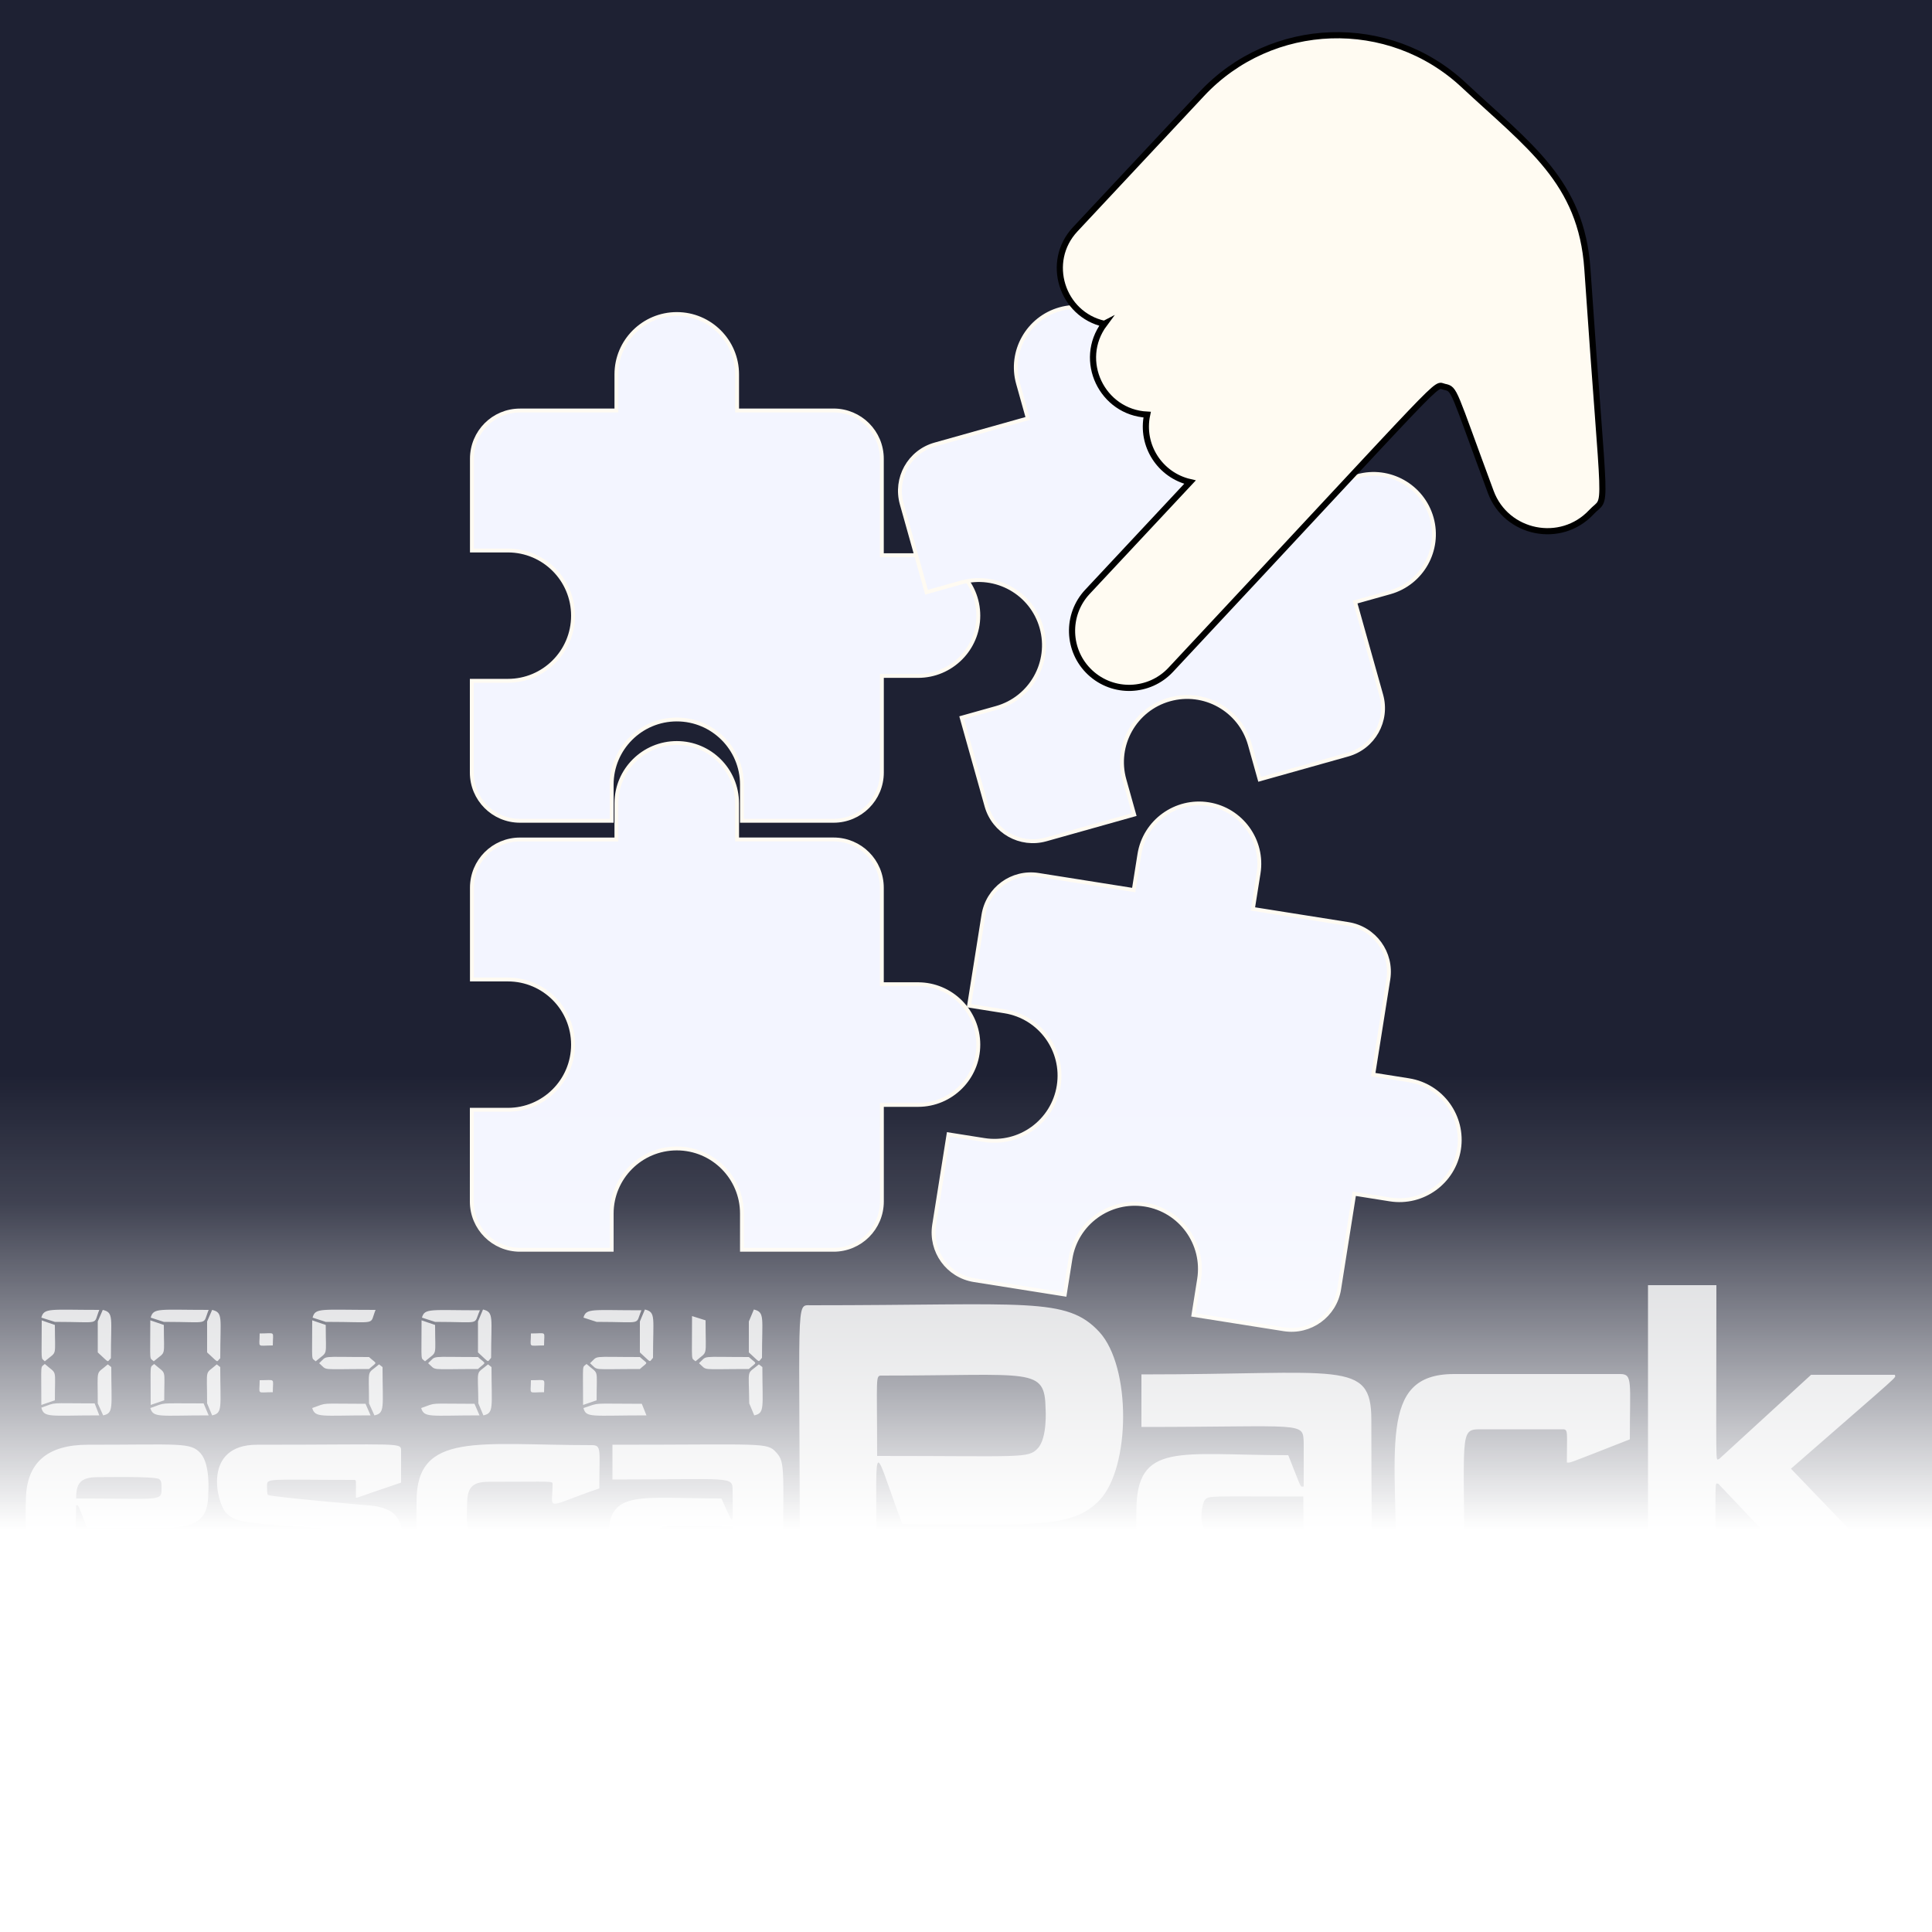
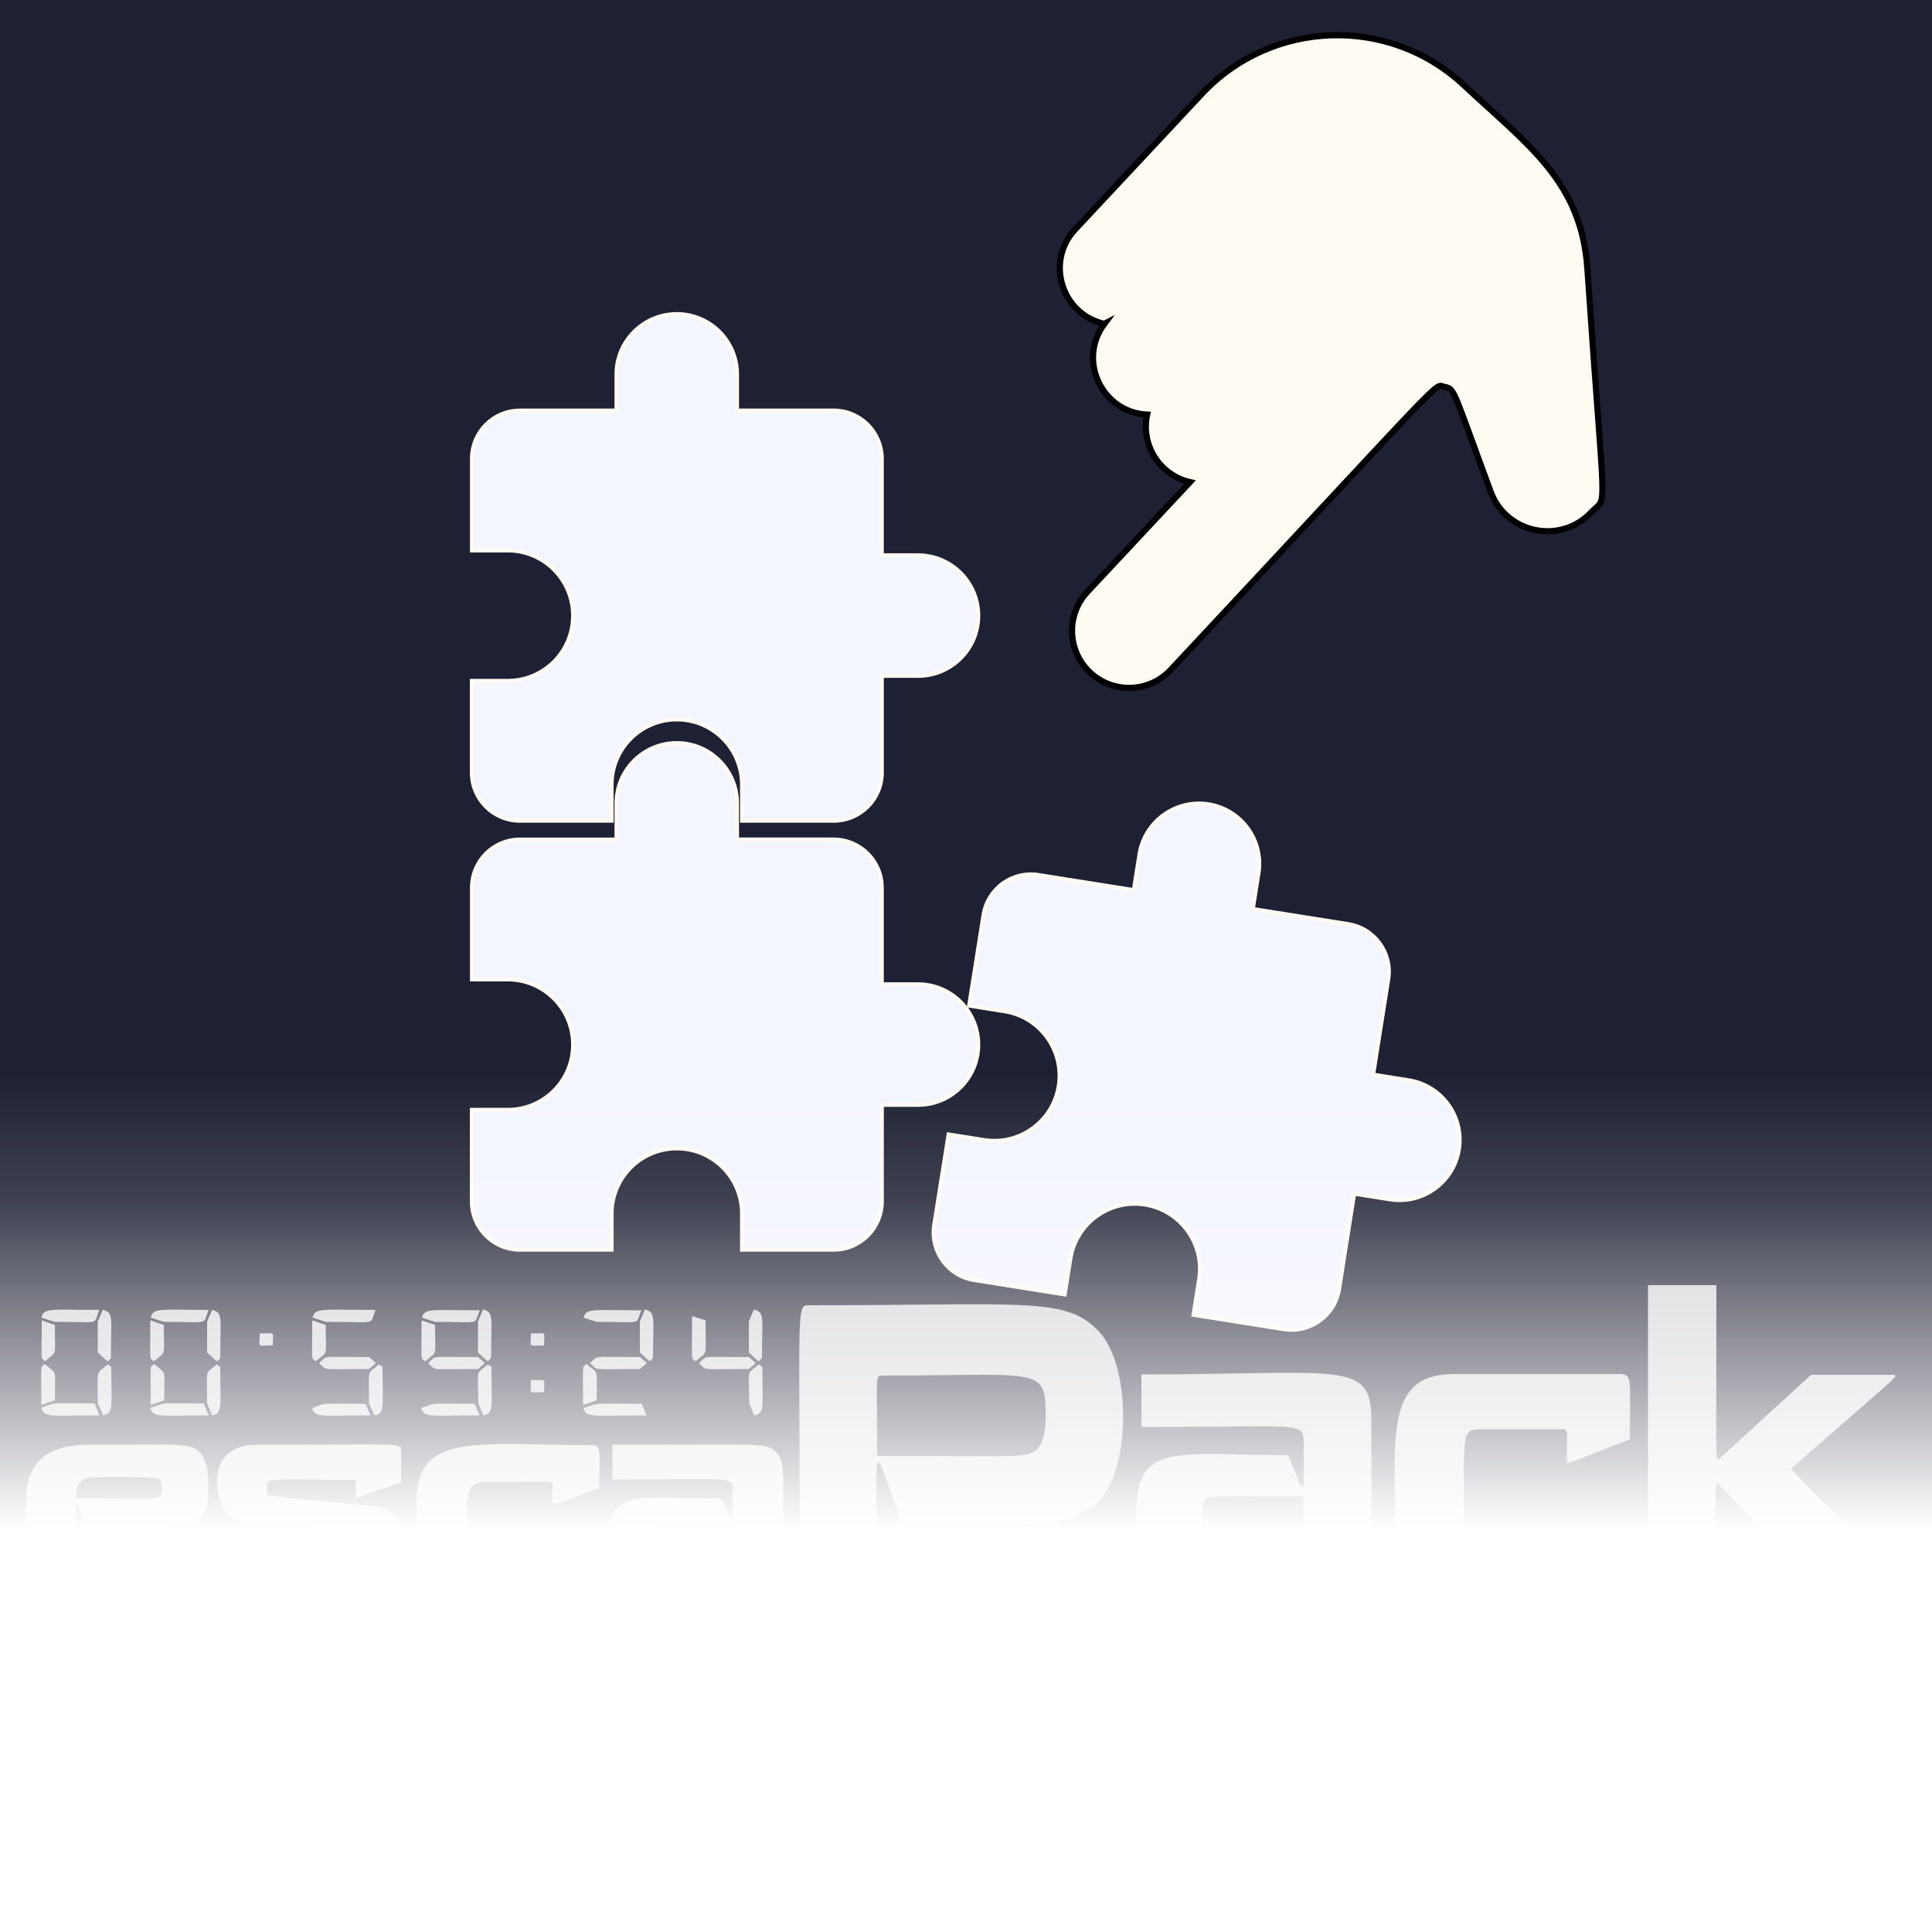
<svg xmlns="http://www.w3.org/2000/svg" id="a" viewBox="0 0 500 500">
  <defs>
    <linearGradient id="g" x1="250" y1="180.49" x2="250" y2="-41.41" gradientTransform="translate(0 319.51)" gradientUnits="userSpaceOnUse">
      <stop offset=".47" stop-color="#fff" />
      <stop offset=".85" stop-color="#fff" stop-opacity=".15" />
      <stop offset="1" stop-color="#fff" stop-opacity="0" />
    </linearGradient>
  </defs>
  <g id="b">
    <rect width="500" height="500" style="fill:#1e2133;" />
    <path id="c" d="m237.58,143.69h-9.36v-24.96c0-6.91-5.59-12.5-12.5-12.5h-24.96v-9.36c0-8.6-6.99-15.6-15.6-15.6s-15.63,6.99-15.63,15.6v9.37h-24.96c-6.91,0-12.44,5.59-12.44,12.5v23.73h9.31c9.31,0,16.86,7.55,16.86,16.86s-7.55,16.86-16.86,16.86h-9.34v23.73c0,6.91,5.56,12.5,12.47,12.5h23.73v-9.36c0-9.31,7.55-16.86,16.86-16.86s16.86,7.55,16.86,16.86v9.36h23.71c6.91,0,12.5-5.59,12.5-12.5v-24.99h9.36c8.6,0,15.6-6.99,15.6-15.6s-6.99-15.63-15.6-15.63Z" style="fill:#f3f5ff; stroke:#fffbf2; stroke-miterlimit:10;" />
    <path id="d" d="m237.58,254.71h-9.36v-24.96c0-6.91-5.59-12.5-12.5-12.5h-24.96v-9.36c0-8.6-6.99-15.6-15.6-15.6s-15.63,6.99-15.63,15.6v9.37h-24.96c-6.91,0-12.44,5.59-12.44,12.5v23.73h9.31c9.31,0,16.86,7.55,16.86,16.86s-7.55,16.86-16.86,16.86h-9.34v23.73c0,6.91,5.56,12.5,12.47,12.5h23.73v-9.36c0-9.31,7.55-16.86,16.86-16.86s16.86,7.55,16.86,16.86v9.36h23.71c6.91,0,12.5-5.59,12.5-12.5v-24.99h9.36c8.6,0,15.6-6.99,15.6-15.6s-6.99-15.63-15.6-15.63Z" style="fill:#f3f5ff; stroke:#fffbf2; stroke-miterlimit:10;" />
    <path id="e" d="m364.64,279.57l-9.25-1.47,3.91-24.66c1.08-6.82-3.56-13.22-10.39-14.3l-24.66-3.91,1.47-9.25c1.35-8.5-4.47-16.5-12.96-17.85s-16.53,4.46-17.88,12.96l-1.47,9.25-24.66-3.91c-6.82-1.08-13.16,3.57-14.24,10.4l-3.72,23.44,9.19,1.46c9.19,1.46,15.47,10.1,14.01,19.29-1.46,9.19-10.1,15.47-19.29,14.01l-9.22-1.46-3.72,23.44c-1.08,6.82,3.54,13.21,10.36,14.29l23.44,3.72,1.47-9.25c1.46-9.19,10.1-15.47,19.29-14.01s15.47,10.1,14.01,19.29l-1.47,9.25,23.41,3.71c6.82,1.08,13.22-3.56,14.3-10.39l3.91-24.68,9.25,1.47c8.5,1.35,16.5-4.47,17.85-12.96s-4.46-16.53-12.96-17.88Z" style="fill:#f3f5ff; stroke:#fffbf2; stroke-miterlimit:10;" />
-     <path id="f" d="m351.27,123.24l-9.02,2.53-6.75-24.03c-1.87-6.65-8.76-10.52-15.41-8.65l-24.03,6.75-2.53-9.02c-2.33-8.28-10.95-13.13-19.23-10.8-8.28,2.33-13.16,10.96-10.83,19.24l2.53,9.02-24.03,6.75c-6.65,1.87-10.46,8.74-8.6,15.39l6.42,22.85,8.96-2.52c8.96-2.52,18.27,2.71,20.79,11.67,2.52,8.96-2.71,18.27-11.67,20.79l-8.99,2.52,6.42,22.85c1.87,6.65,8.73,10.53,15.38,8.66l22.85-6.42-2.53-9.02c-2.52-8.96,2.71-18.27,11.67-20.79s18.27,2.71,20.79,11.67l2.53,9.02,22.82-6.41c6.65-1.87,10.52-8.76,8.65-15.41l-6.76-24.06,9.02-2.53c8.28-2.33,13.13-10.95,10.8-19.23s-10.96-13.16-19.24-10.83Z" style="fill:#f3f5ff; stroke:#fffbf2; stroke-miterlimit:10;" />
    <path d="m285.81,83.8c-7.07,9.49-.6,22.92,11.07,23.51-1.71,8.01,3.37,15.69,11.09,17.46l-26.55,28.4c-5.55,5.94-5.26,15.3.7,20.87,5.96,5.57,15.3,5.26,20.87-.7,73.66-78.8,67.96-73.81,70.86-73.22,2.74.57,2.1.64,11.95,27.17,4.01,10.85,18.13,13.73,26.06,5.24,4.32-4.62,3.51,3.94-1.05-62.95-1.54-22.61-15.19-31.86-31.99-47.56-19.33-18.07-49.73-17.04-67.8,2.29l-32.76,35.04c-7.82,8.36-3.49,22.02,7.53,24.46Z" style="fill:#fffbf2; stroke:#000; stroke-miterlimit:10; stroke-width:1.59px;" />
  </g>
-   <path d="m14.2,342.9c0,8.6.7,6.6-2.6,9.4-1.1-1.1-.8.7-.8-10.6-.1,0,3.4,1.2,3.4,1.2Zm-3.5,20.7c0-11.3-.3-9.5.9-10.6,3.3,2.9,2.6.8,2.6,9.4l-3.5,1.2Zm15,2.7c-12.8,0-14.3.7-15-2,4.3-1.5,1.4-1.1,13.8-1.1l1.2,3.1Zm-11.5-24.2l-3.5-1.1c.7-2.6,2.3-2,15-2-1.7,4.1.8,3.1-11.5,3.1Zm11.1,7.9v-8l1.3-3c2.9.7,2.1,2,2.1,12.5-1.1,1.1-.3,1.3-3.4-1.5Zm2.6,3.1l.9.7c0,10.4.7,11.9-2.1,12.5l-1.4-3.1c0-9.5-.6-7.3,2.6-10.1Zm14.5-10.2c0,8.6.7,6.6-2.6,9.4-1.2-1.1-.9.7-.9-10.6,0,0,3.5,1.2,3.5,1.2Zm-3.4,20.7c0-11.3-.3-9.5.9-10.6,3.3,2.9,2.6.8,2.6,9.4l-3.5,1.2Zm15,2.7c-12.8,0-14.3.7-15.1-1.9,4.4-1.5,1.4-1.2,13.8-1.2,0,0,1.3,3.1,1.3,3.1Zm-11.6-24.2l-3.4-1.1c.7-2.6,2.2-2,15-2-1.7,4.1.7,3.1-11.6,3.1Zm11.2,7.9v-8l1.3-3c2.9.7,2.1,2,2.1,12.5-1.1,1.1-.3,1.3-3.4-1.5Zm2.5,3.1l.9.7c0,10.4.7,11.9-2.1,12.5l-1.3-3.1c0-9.5-.7-7.3,2.5-10.1Zm14.5-4.9c-4.3,0-3.4.8-3.4-3.1,4.3,0,3.4-.8,3.4,3.1Zm0,12.1c-4.3,0-3.4.8-3.4-3.1,4.3,0,3.4-.7,3.4,3.1Zm13.7-17.4c0,8.6.7,6.6-2.6,9.4-1.2-1.1-.9.7-.9-10.6,0,0,3.5,1.2,3.5,1.2Zm11.6,23.4c-12.8,0-14.3.7-15.1-1.9,4.3-1.5,1.4-1.1,13.8-1.1l1.3,3Zm-11.6-24.2l-3.4-1.1c.7-2.6,2-2,16.3-2-1.7,4.1,1,3.1-12.9,3.1Zm11.2,9.1c2.2,2,2.2,1.1,0,3.1-13,0-10.6.5-12.9-1.5,2.3-2.1-.1-1.6,12.9-1.6Zm2.6,1.9l.9.7c0,10.4.7,11.9-2.1,12.5l-1.4-3.1c0-9.5-.7-7.3,2.6-10.1Zm14.5-10.2c0,8.6.7,6.6-2.6,9.4-1.2-1.1-.9.7-.9-10.6,0,0,3.5,1.2,3.5,1.2Zm11.5,23.4c-12.8,0-14.3.7-15.1-1.9,4.3-1.5,1.4-1.1,13.8-1.1l1.3,3Zm-11.5-24.2l-3.4-1.1c.7-2.5,2.2-1.9,15-1.9-1.8,4,.7,3-11.6,3Zm11.1,9.1c2.2,2,2.2,1.1,0,3.1-13,0-10.6.5-12.9-1.5,2.3-2.1-.1-1.6,12.9-1.6Zm0-1.2v-8l1.3-3.1c2.9.7,2.1,2.1,2.1,12.5-1.1,1.2-.3,1.4-3.4-1.4h0Zm2.6,3.1l.9.7c0,10.4.7,11.9-2.1,12.5l-1.3-3.1c-.1-9.5-.8-7.3,2.5-10.1Zm14.5-4.9c-4.3,0-3.4.8-3.4-3.1,4.3,0,3.4-.8,3.4,3.1Zm0,12.1c-4.3,0-3.4.8-3.4-3.1,4.3,0,3.4-.7,3.4,3.1Zm10.1,3.3c0-11.3-.3-9.5.9-10.6,3.3,2.9,2.6.8,2.6,9.4l-3.5,1.2Zm16.4,2.7c-14.3,0-15.6.7-16.3-1.9,4.6-1.5,1.5-1.1,15.1-1.1l1.2,3Zm-12.9-24.2l-3.4-1.1c.7-2.5,2.2-1.9,15-1.9-1.7,4,.7,3-11.6,3Zm11.2,9.1c2.2,2,2.2,1.1,0,3.1-13,0-10.6.5-12.9-1.5,2.3-2.1-.1-1.6,12.9-1.6Zm0-1.2v-8l1.3-3.1c2.9.7,2.1,2,2.1,12.5-1.1,1.2-.3,1.4-3.4-1.4h0Zm17-8.3c0,10,.7,7.7-2.6,10.6-1.2-1.1-.9.9-.9-11.7l3.5,1.1Zm11.2,9.5c2.2,2,2.2,1.1,0,3.1-13,0-10.6.5-12.9-1.5,2.3-2.1-.1-1.6,12.9-1.6Zm0-1.2v-8l1.3-3.1c2.9.7,2.1,2.1,2.1,12.5-1.1,1.2-.3,1.4-3.4-1.4h0Zm2.6,3.1l.9.7c0,10.4.7,11.9-2.1,12.5l-1.3-3.1c-.1-9.5-.8-7.3,2.5-10.1Zm-176.7,36.5c0,13.8-3.6,11.2,33.6,11.2v9.7c-29.7,0-42.2,2.5-45.7-8.5-1.4-4.2-.9-13.7-.9-13.6,0-10,5.7-14.5,16-14.5,23.9,0,26.6-.7,29.2,2.2,2.6,2.9,2,10.3,2,10.3,0,11.2-7.7,8.9-31.4,8.9-2.6-6.6-2.1-5.7-2.8-5.7Zm0-1.8c20.6,0,22.1.8,22.1-2.1,0-1.5.1-2.4-.6-2.9-.9-.8-16.1-.5-16-.5-4.4,0-5.5,1.6-5.5,5.5Zm37.2,12.4c34.9,0,33.2.2,33.8-.4.6-.6,1-3.7-1-3.8-25.7-2-28.3-1.5-31.2-4.5-2.5-2.7-6.1-17.6,8-17.6,38,0,37.3-.7,37.3,1.7v8.1c-12.5,4.2-11,3.9-11.7,3.9,0-4.6.2-4.6-.5-4.6-22.8,0-22.5-.6-22.5,1.7s.2,2.1.3,2.2c.7.5,28,2.9,26.2,2.7,6.7.6,8.6,3.5,8.6,9,0,14.7-3.6,11.9-47.5,11.9l.2-10.3h0Zm170,10.3h-19.9c0-75.2-1.2-72.7,2.8-72.7,56,0,66.2-2.3,74.7,6.9,8.3,9,8.1,35,.1,43.5-7.3,7.8-18.5,6.2-51.1,6.2-8.3-22.3-6.6-24.7-6.6,16.1h0Zm1.3-54.5c-1.7,0-1.2,0-1.2,20.8,37.6,0,39.1.7,41.6-2s2-10.2,2-10.1c-.2-11-3.3-8.7-42.4-8.7Zm67.2,13.3v-13.6c51.6,0,59.5-3.9,59.5,11.7,0,43.8.9,43.2-2.2,43.2-49.9,0-54.8,2.6-57.8-8.1-1.1-4-.8-11.6-.8-11.5,0-18,11.1-14.4,39.3-14.4,3.7,9.3,3,8.1,4,8.1v-11.2c-.2-5.7.4-4.2-42-4.2Zm40.8,27.6c1.5,0,1.1-.7,1.1-9.6-24.7,0-24.4-.3-25.5.9-.7.8-2.4,8.7,2.4,8.7h22Zm69.3-18.4c0-7.6.4-8.6-1-8.6h-21.3c-5.7,0-4.2.7-4.2,40.4h-17.5c0-35.1-5.1-54.7,14.8-54.7h43c3.3,0,2.5,2,2.5,16.9-17.3,6.8-15.2,6-16.3,6h0Zm38.7-45.9c0,49.9-.3,45,.7,45l23.8-21.8h21.7c0,1.1,3-1.8-26.9,24.3,31.7,33.1,28.5,29.3,28.5,30.5h-22.1l-25.2-26.6c-1,0-.7-3-.7,26.6h-17.5v-78h17.7Zm-243.3,43.3c-2.4-2.7-3.3-2-42.4-2v9c31,0,31.1-1,31.1,2.9,0,9.5.6,9.7-2.9,2-20.8,0-29.2-2.4-29.2,9.6,0,2.9.8,2.3-3.1,2.3-30,0-30.8.4-32.3-1.1-1.7-1.7-1.2-9.4-1.2-9.4,0-4.2,1.3-5.7,5.5-5.7,17.2,0,16.6-.3,16.6.7,0,6.9-2.4,6,12.1,1,0-10,.7-11.2-2-11.2-29.2,0-45.3-3.6-45.3,14.5,0,9.4-1.1,17.7,8.6,20.9,4.4,1.5,84.6,1.1,84.6,1.1,1.1,0,1.6-.6,1.6-1.6.1-28.8.7-30.4-1.7-33h0Zm-12.1,25.5c-17.9,0-18.7.7-18.7-2.4,0-5.3-.7-4,19.5-4,0,6.2.3,6.4-.8,6.4Z" style="fill:#fff; isolation:isolate; opacity:.8;" />
+   <path d="m14.2,342.9c0,8.6.7,6.6-2.6,9.4-1.1-1.1-.8.7-.8-10.6-.1,0,3.4,1.2,3.4,1.2Zm-3.5,20.7c0-11.3-.3-9.5.9-10.6,3.3,2.9,2.6.8,2.6,9.4l-3.5,1.2Zm15,2.7c-12.8,0-14.3.7-15-2,4.3-1.5,1.4-1.1,13.8-1.1l1.2,3.1Zm-11.5-24.2l-3.5-1.1c.7-2.6,2.3-2,15-2-1.7,4.1.8,3.1-11.5,3.1Zm11.1,7.9v-8l1.3-3c2.9.7,2.1,2,2.1,12.5-1.1,1.1-.3,1.3-3.4-1.5Zm2.6,3.1l.9.7c0,10.4.7,11.9-2.1,12.5l-1.4-3.1c0-9.5-.6-7.3,2.6-10.1Zm14.5-10.2c0,8.6.7,6.6-2.6,9.4-1.2-1.1-.9.7-.9-10.6,0,0,3.5,1.2,3.5,1.2Zm-3.4,20.7c0-11.3-.3-9.5.9-10.6,3.3,2.9,2.6.8,2.6,9.4l-3.5,1.2Zm15,2.7c-12.8,0-14.3.7-15.1-1.9,4.4-1.5,1.4-1.2,13.8-1.2,0,0,1.3,3.1,1.3,3.1Zm-11.6-24.2l-3.4-1.1c.7-2.6,2.2-2,15-2-1.7,4.1.7,3.1-11.6,3.1Zm11.2,7.9v-8l1.3-3c2.9.7,2.1,2,2.1,12.5-1.1,1.1-.3,1.3-3.4-1.5Zm2.5,3.1l.9.7c0,10.4.7,11.9-2.1,12.5l-1.3-3.1c0-9.5-.7-7.3,2.5-10.1Zm14.5-4.9c-4.3,0-3.4.8-3.4-3.1,4.3,0,3.4-.8,3.4,3.1Zm0,12.1Zm13.7-17.4c0,8.6.7,6.6-2.6,9.4-1.2-1.1-.9.7-.9-10.6,0,0,3.5,1.2,3.5,1.2Zm11.6,23.4c-12.8,0-14.3.7-15.1-1.9,4.3-1.5,1.4-1.1,13.8-1.1l1.3,3Zm-11.6-24.2l-3.4-1.1c.7-2.6,2-2,16.3-2-1.7,4.1,1,3.1-12.9,3.1Zm11.2,9.1c2.2,2,2.2,1.1,0,3.1-13,0-10.6.5-12.9-1.5,2.3-2.1-.1-1.6,12.9-1.6Zm2.6,1.9l.9.7c0,10.4.7,11.9-2.1,12.5l-1.4-3.1c0-9.5-.7-7.3,2.6-10.1Zm14.5-10.2c0,8.6.7,6.6-2.6,9.4-1.2-1.1-.9.7-.9-10.6,0,0,3.5,1.2,3.5,1.2Zm11.5,23.4c-12.8,0-14.3.7-15.1-1.9,4.3-1.5,1.4-1.1,13.8-1.1l1.3,3Zm-11.5-24.2l-3.4-1.1c.7-2.5,2.2-1.9,15-1.9-1.8,4,.7,3-11.6,3Zm11.1,9.1c2.2,2,2.2,1.1,0,3.1-13,0-10.6.5-12.9-1.5,2.3-2.1-.1-1.6,12.9-1.6Zm0-1.2v-8l1.3-3.1c2.9.7,2.1,2.1,2.1,12.5-1.1,1.2-.3,1.4-3.4-1.4h0Zm2.6,3.1l.9.7c0,10.4.7,11.9-2.1,12.5l-1.3-3.1c-.1-9.5-.8-7.3,2.5-10.1Zm14.5-4.9c-4.3,0-3.4.8-3.4-3.1,4.3,0,3.4-.8,3.4,3.1Zm0,12.1c-4.3,0-3.4.8-3.4-3.1,4.3,0,3.4-.7,3.4,3.1Zm10.1,3.3c0-11.3-.3-9.5.9-10.6,3.3,2.9,2.6.8,2.6,9.4l-3.5,1.2Zm16.4,2.7c-14.3,0-15.6.7-16.3-1.9,4.6-1.5,1.5-1.1,15.1-1.1l1.2,3Zm-12.9-24.2l-3.4-1.1c.7-2.5,2.2-1.9,15-1.9-1.7,4,.7,3-11.6,3Zm11.2,9.1c2.2,2,2.2,1.1,0,3.1-13,0-10.6.5-12.9-1.5,2.3-2.1-.1-1.6,12.9-1.6Zm0-1.2v-8l1.3-3.1c2.9.7,2.1,2,2.1,12.5-1.1,1.2-.3,1.4-3.4-1.4h0Zm17-8.3c0,10,.7,7.7-2.6,10.6-1.2-1.1-.9.9-.9-11.7l3.5,1.1Zm11.2,9.5c2.2,2,2.2,1.1,0,3.1-13,0-10.6.5-12.9-1.5,2.3-2.1-.1-1.6,12.9-1.6Zm0-1.2v-8l1.3-3.1c2.9.7,2.1,2.1,2.1,12.5-1.1,1.2-.3,1.4-3.4-1.4h0Zm2.6,3.1l.9.7c0,10.4.7,11.9-2.1,12.5l-1.3-3.1c-.1-9.5-.8-7.3,2.5-10.1Zm-176.7,36.5c0,13.8-3.6,11.2,33.6,11.2v9.7c-29.7,0-42.2,2.5-45.7-8.5-1.4-4.2-.9-13.7-.9-13.6,0-10,5.7-14.5,16-14.5,23.9,0,26.6-.7,29.2,2.2,2.6,2.9,2,10.3,2,10.3,0,11.2-7.7,8.9-31.4,8.9-2.6-6.6-2.1-5.7-2.8-5.7Zm0-1.8c20.6,0,22.1.8,22.1-2.1,0-1.5.1-2.4-.6-2.9-.9-.8-16.1-.5-16-.5-4.4,0-5.5,1.6-5.5,5.5Zm37.2,12.4c34.9,0,33.2.2,33.8-.4.6-.6,1-3.7-1-3.8-25.7-2-28.3-1.5-31.2-4.5-2.5-2.7-6.1-17.6,8-17.6,38,0,37.3-.7,37.3,1.7v8.1c-12.5,4.2-11,3.9-11.7,3.9,0-4.6.2-4.6-.5-4.6-22.8,0-22.5-.6-22.5,1.7s.2,2.1.3,2.2c.7.5,28,2.9,26.2,2.7,6.7.6,8.6,3.5,8.6,9,0,14.7-3.6,11.9-47.5,11.9l.2-10.3h0Zm170,10.3h-19.9c0-75.2-1.2-72.7,2.8-72.7,56,0,66.2-2.3,74.7,6.9,8.3,9,8.1,35,.1,43.5-7.3,7.8-18.5,6.2-51.1,6.2-8.3-22.3-6.6-24.7-6.6,16.1h0Zm1.3-54.5c-1.7,0-1.2,0-1.2,20.8,37.6,0,39.1.7,41.6-2s2-10.2,2-10.1c-.2-11-3.3-8.7-42.4-8.7Zm67.2,13.3v-13.6c51.6,0,59.5-3.9,59.5,11.7,0,43.8.9,43.2-2.2,43.2-49.9,0-54.8,2.6-57.8-8.1-1.1-4-.8-11.6-.8-11.5,0-18,11.1-14.4,39.3-14.4,3.7,9.3,3,8.1,4,8.1v-11.2c-.2-5.7.4-4.2-42-4.2Zm40.8,27.6c1.5,0,1.1-.7,1.1-9.6-24.7,0-24.4-.3-25.5.9-.7.8-2.4,8.7,2.4,8.7h22Zm69.3-18.4c0-7.6.4-8.6-1-8.6h-21.3c-5.7,0-4.2.7-4.2,40.4h-17.5c0-35.1-5.1-54.7,14.8-54.7h43c3.3,0,2.5,2,2.5,16.9-17.3,6.8-15.2,6-16.3,6h0Zm38.7-45.9c0,49.9-.3,45,.7,45l23.8-21.8h21.7c0,1.1,3-1.8-26.9,24.3,31.7,33.1,28.5,29.3,28.5,30.5h-22.1l-25.2-26.6c-1,0-.7-3-.7,26.6h-17.5v-78h17.7Zm-243.3,43.3c-2.4-2.7-3.3-2-42.4-2v9c31,0,31.1-1,31.1,2.9,0,9.5.6,9.7-2.9,2-20.8,0-29.2-2.4-29.2,9.6,0,2.9.8,2.3-3.1,2.3-30,0-30.8.4-32.3-1.1-1.7-1.7-1.2-9.4-1.2-9.4,0-4.2,1.3-5.7,5.5-5.7,17.2,0,16.6-.3,16.6.7,0,6.9-2.4,6,12.1,1,0-10,.7-11.2-2-11.2-29.2,0-45.3-3.6-45.3,14.5,0,9.4-1.1,17.7,8.6,20.9,4.4,1.5,84.6,1.1,84.6,1.1,1.1,0,1.6-.6,1.6-1.6.1-28.8.7-30.4-1.7-33h0Zm-12.1,25.5c-17.9,0-18.7.7-18.7-2.4,0-5.3-.7-4,19.5-4,0,6.2.3,6.4-.8,6.4Z" style="fill:#fff; isolation:isolate; opacity:.8;" />
  <rect y="278.1" width="500" height="221.9" style="fill:url(#g);" />
</svg>